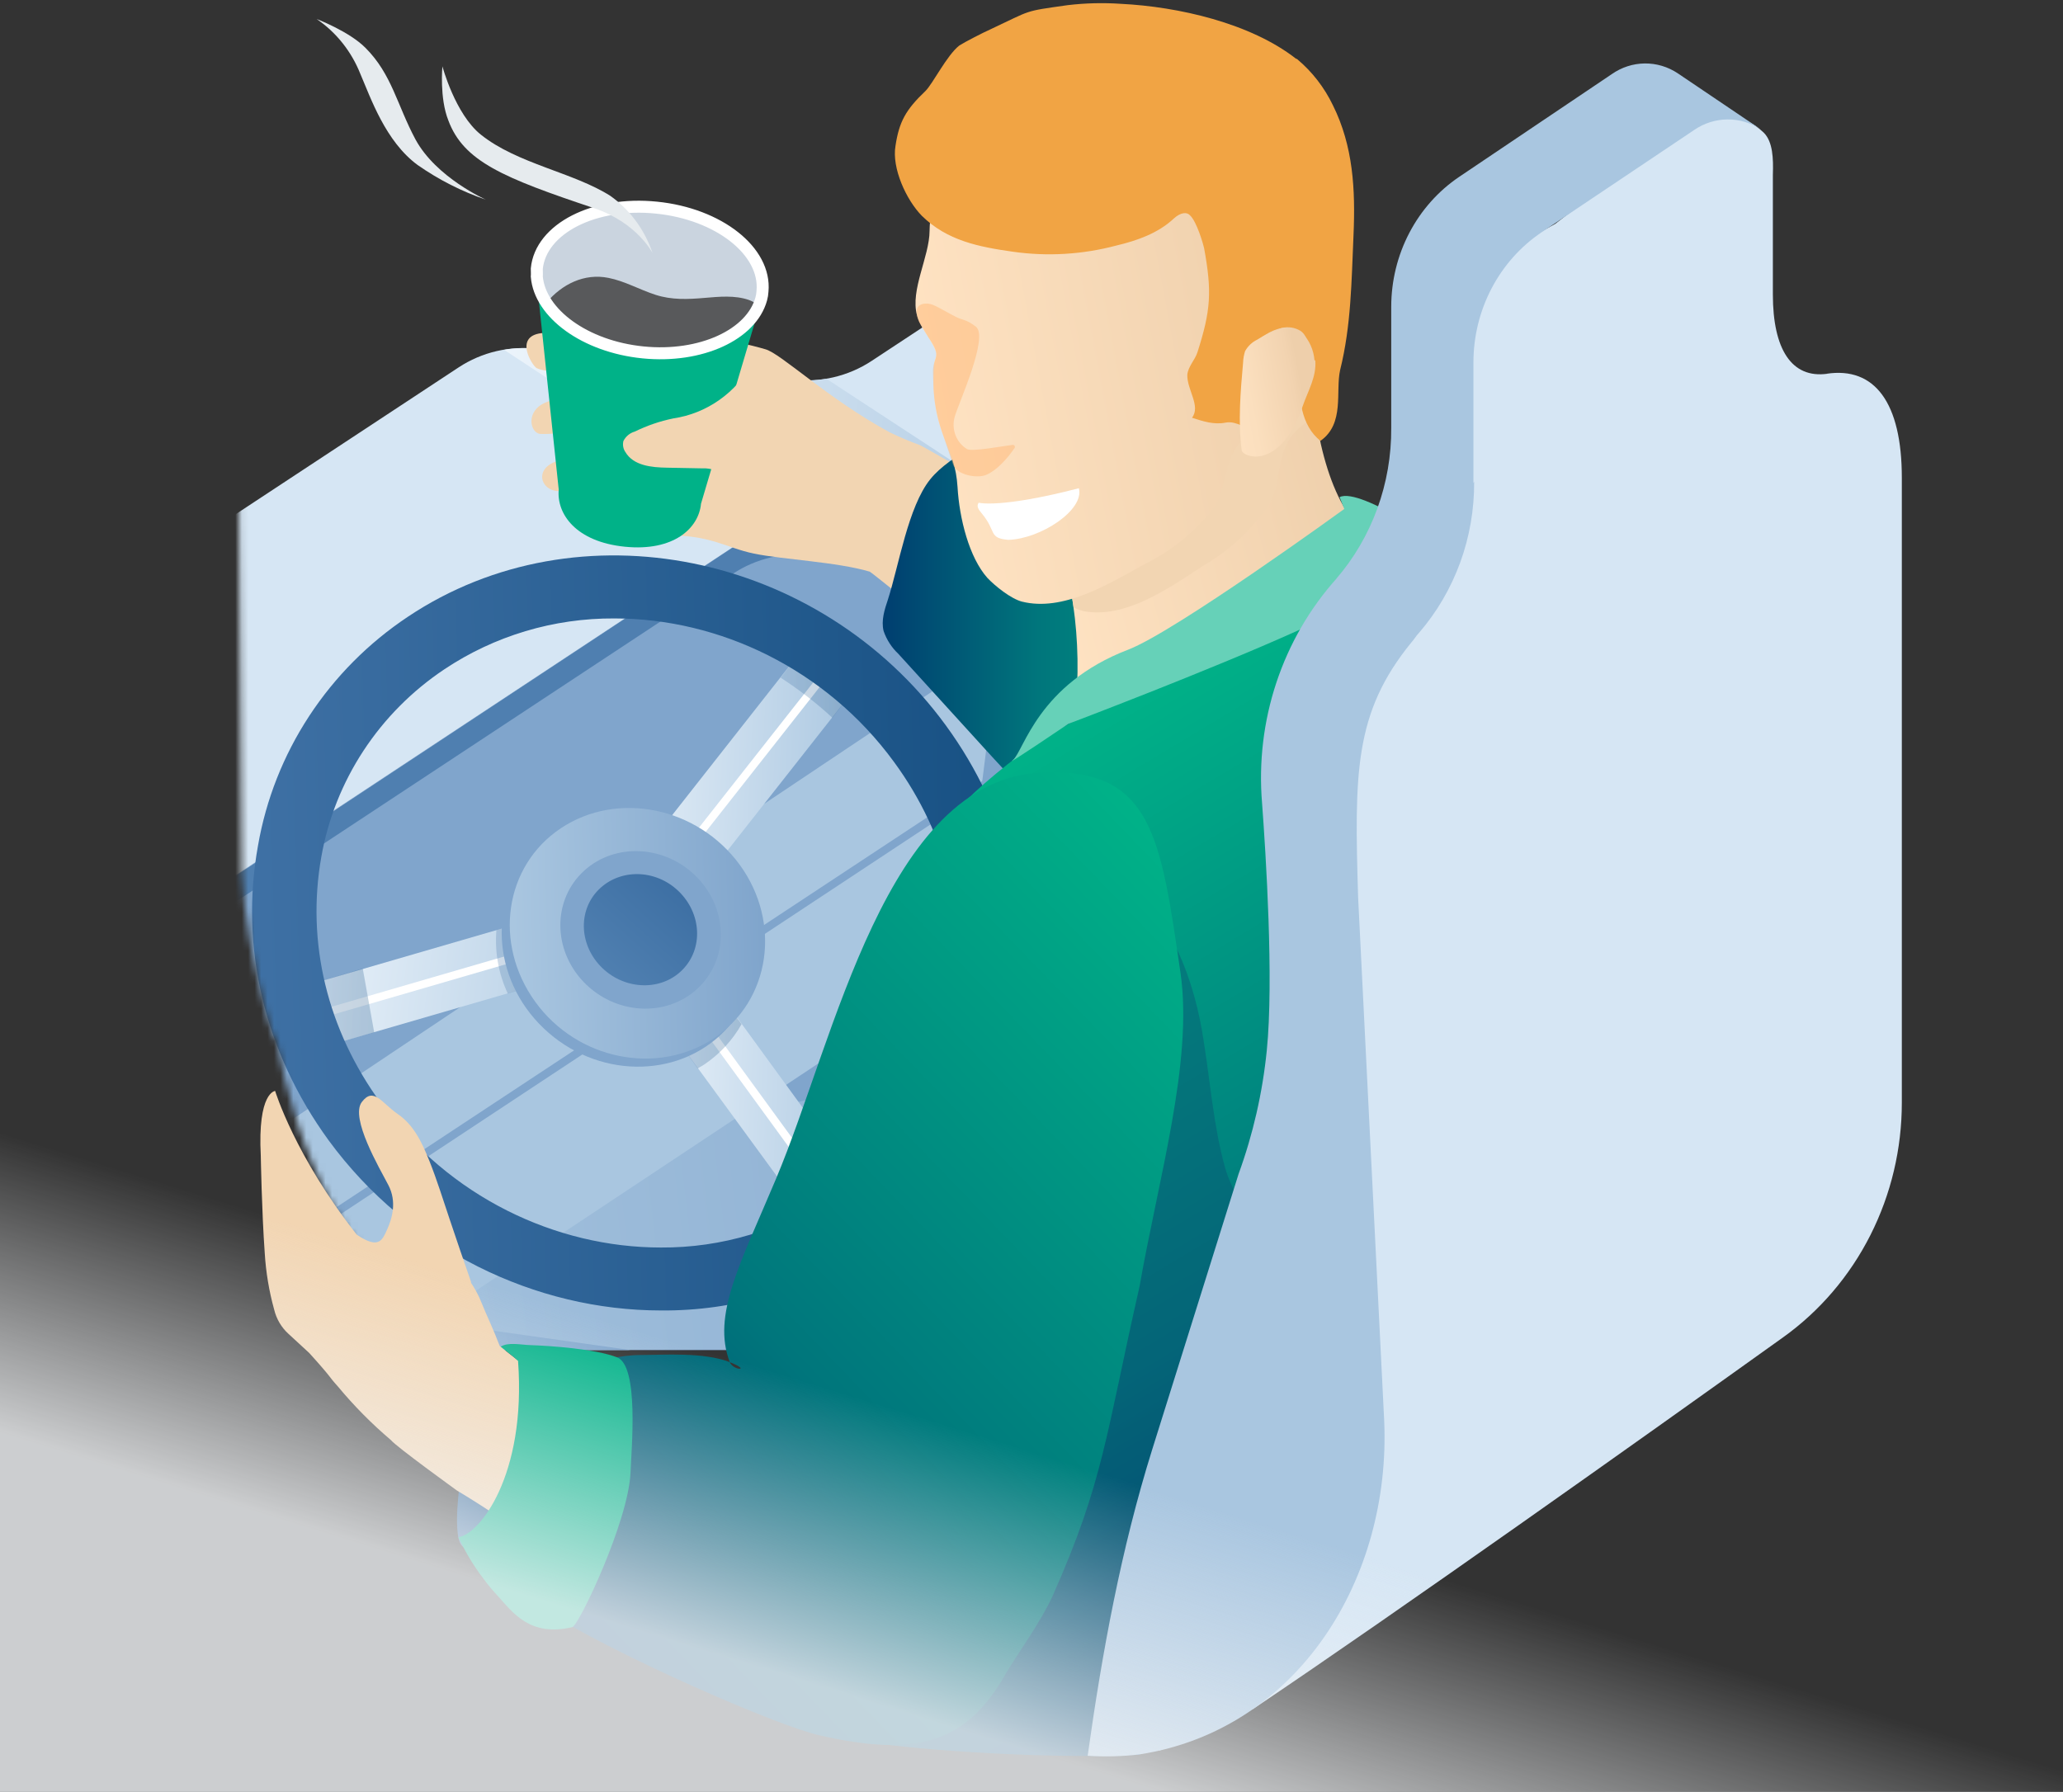
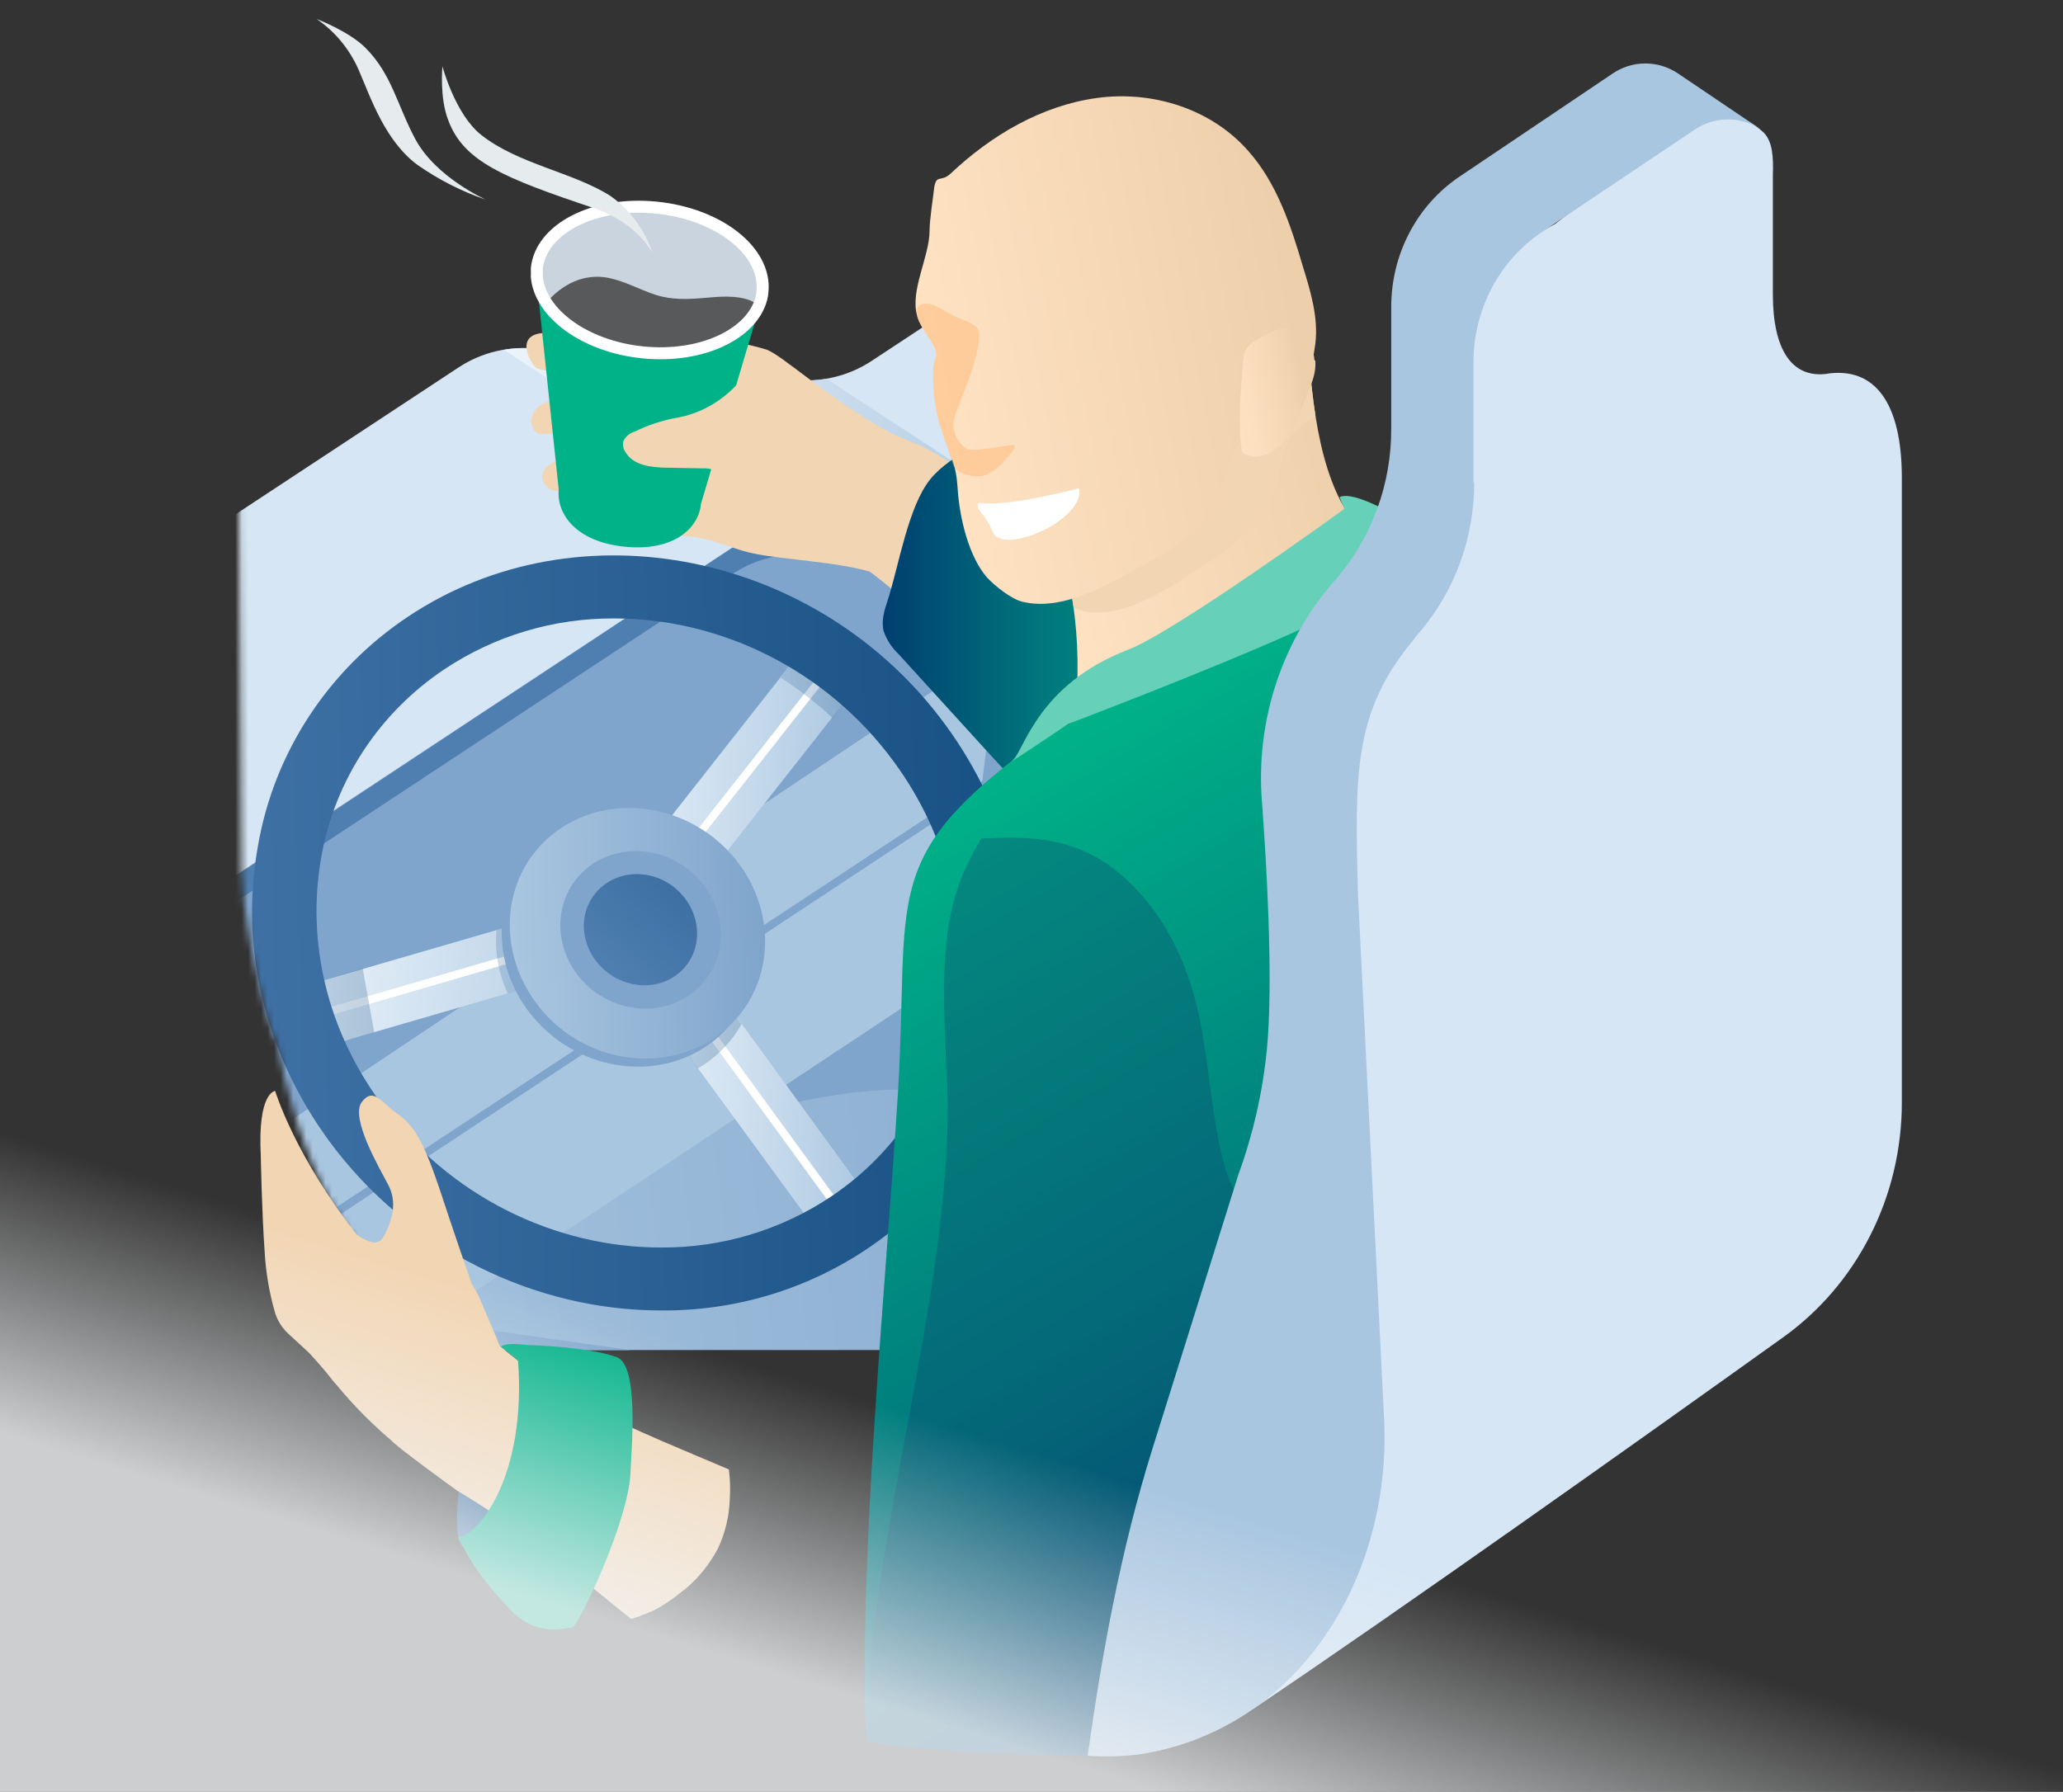
<svg xmlns="http://www.w3.org/2000/svg" width="320" height="278" viewBox="0 0 320 278" fill="none">
  <rect x="0" y="0" width="320" height="278" fill="#333333" stroke="none" />
  <mask id="mask0_14200_30982" style="mask-type:luminance" maskUnits="userSpaceOnUse" x="37" y="26" width="170" height="216">
    <path d="M142.211 240.486C133.147 239.093 124.564 235.618 116.084 232.172C91.204 222.062 64.441 210.337 51.655 187.038C47.159 178.868 44.357 169.699 42.678 160.566C42.678 160.566 42.678 161.535 42.532 161.162C41.865 159.3 41.3 157.404 40.839 155.483C39.423 149.846 37.774 142.365 37.474 135.199L37 68.26C39.087 62.251 54.954 50.978 60.062 47.123C62.538 45.409 65.239 44.034 68.091 43.037C93.994 32.824 121.546 27.253 149.444 26.588C153.29 26.502 157.187 26.509 160.895 27.5C172.82 30.673 179.688 42.8 183.95 54.209C188.212 65.618 191.686 78.176 201.181 85.952C209.209 92.514 207.02 224.769 200.386 227.799C191.788 231.741 183.03 235.424 173.878 237.952C163.61 240.788 152.823 242.116 142.211 240.486Z" fill="white" />
  </mask>
  <g mask="url(#mask0_14200_30982)">
    <path d="M3.464 144.713L3.537 209.461H268.062L268.281 74.026V-31.462L3.464 144.713Z" fill="#80A5CC" />
    <path d="M214.595 209.461C190.62 193.112 162.238 174.516 151.502 170.689C119.725 159.331 31.336 209.461 31.336 209.461L109.946 209.389L214.595 209.461Z" fill="url(#paint0_linear_14200_30982)" />
    <path d="M97.816 209.461L47.735 202.375L46.633 209.461H97.816Z" fill="url(#paint1_linear_14200_30982)" />
    <path d="M179.666 177.266L228.652 209.461H268.281V161.93L227.243 135.012L174.696 170.029C174.886 172.563 176.506 175.242 179.666 177.266Z" fill="#A9C6E0" />
    <path d="M187.387 182.328L255.56 137.26L254.378 136.463L186.212 181.531L187.387 182.328Z" fill="#80A5CC" />
    <path d="M152.02 102.315L3.61 201.578L3.537 209.476L60.011 209.404L144.722 153.178C147.079 151.655 149.137 147.24 149.655 142.681L154.282 105.933C154.589 103.112 153.479 101.302 152.02 102.315Z" fill="#A9C6E0" />
    <path d="M268.281 28.081L177.783 87.919C175.426 89.434 173.368 93.85 172.857 98.409L168.514 132.873C168.003 137.432 165.945 141.769 163.588 143.363L268.281 74.026V28.081Z" fill="#A9C6E0" />
    <path d="M185.329 93.993L179.447 97.899C178.844 98.312 178.422 98.932 178.264 99.637L175.914 113.745C175.841 114.104 176.133 114.248 176.425 114.033L182.315 110.127C182.922 109.675 183.361 109.039 183.563 108.317L185.913 94.352C185.986 93.921 185.694 93.778 185.329 93.993Z" fill="#80A5CC" />
    <path d="M49.275 190.722L152.305 122.641L152.531 121.054L49.275 189.207V190.722Z" fill="#80A5CC" />
    <path d="M268.281 49.93V48.494L256.589 56.205L256.808 54.683C257.246 50.777 259.676 46.656 261.589 45.349L268.281 40.933V39.497L260.851 44.423C258.662 45.859 255.998 50.282 255.56 54.618L253.867 66.975L169.813 122.569L169.587 124.163L253.648 68.598L252.393 77.788C252.174 79.741 251.437 84.085 248.868 86.978L251.51 85.241C252.603 82.928 253.325 80.462 253.648 77.931L255.042 67.729L255.188 67.657L255.042 67.513L256.385 57.964L268.281 49.93Z" fill="#80A5CC" />
    <path d="M238.789 58.546L191.868 89.577C190.409 90.59 189.08 93.34 188.781 96.233L186.322 114.032C186.095 115.77 187.278 116.495 188.161 115.914L235.001 84.875C236.548 83.862 237.92 80.897 238.241 77.86L240.664 60.628C240.92 58.833 239.818 57.892 238.789 58.546ZM235.037 79.016C235.005 79.868 234.636 80.674 234.008 81.263L190.547 109.911C190.255 110.126 190.036 109.767 190.109 109.193L192.241 94.725C192.314 93.857 200.035 88.263 200.473 87.998L236.731 64.103C237.023 63.888 237.249 64.254 237.176 64.821L235.037 79.016Z" fill="#80A5CC" />
    <path d="M235.037 79.016C235.005 79.868 234.636 80.675 234.008 81.263L190.547 109.911C190.255 110.127 190.036 109.768 190.109 109.193L192.24 94.726C192.246 94.369 192.327 94.017 192.479 93.693C192.631 93.369 192.851 93.08 193.124 92.844L236.679 64.038C236.971 63.823 237.198 64.182 237.125 64.757L235.037 79.016Z" fill="#80A5CC" />
    <path d="M234.154 -9.247L135.176 56.011C131.562 58.383 127.204 59.402 122.893 58.883L83.417 54.13C79.105 53.603 74.744 54.622 71.134 57.002L3.479 101.568L3.552 157.572L113.624 84.925C117.213 82.56 121.546 81.541 125.834 82.053L165.471 86.756C169.759 87.273 174.094 86.254 177.681 83.884L268.281 24.032V-31.462L234.154 -9.247Z" fill="#D6E6F4" />
    <path d="M216.288 152.955C218.66 152.955 220.979 152.263 222.951 150.966C224.923 149.67 226.46 147.827 227.367 145.671C228.275 143.515 228.512 141.143 228.048 138.854C227.585 136.566 226.442 134.464 224.765 132.814C223.087 131.165 220.95 130.042 218.623 129.587C216.297 129.133 213.885 129.368 211.695 130.262C209.504 131.156 207.631 132.669 206.315 134.61C204.998 136.551 204.296 138.832 204.297 141.165C204.297 142.714 204.608 144.248 205.21 145.679C205.813 147.11 206.696 148.41 207.81 149.504C208.923 150.599 210.245 151.468 211.7 152.06C213.155 152.652 214.714 152.956 216.288 152.955Z" fill="url(#paint2_linear_14200_30982)" />
    <path d="M128.184 58.761C126.436 59.06 124.654 59.108 122.893 58.905L83.416 54.13C81.677 53.926 79.916 53.974 78.191 54.274L120.637 82.204C122.362 81.898 124.123 81.847 125.863 82.053L165.5 86.756C167.237 86.964 168.996 86.916 170.718 86.612L128.184 58.761Z" fill="url(#paint3_linear_14200_30982)" />
    <path d="M165.544 86.756L125.907 82.053C121.619 81.541 117.286 82.561 113.697 84.925L3.61 157.658V161.636L113.697 89.003C117.284 86.633 121.618 85.613 125.907 86.131L165.544 90.834C169.832 91.346 174.164 90.327 177.754 87.962L268.252 28.124V24.104L177.754 83.934C174.148 86.259 169.824 87.258 165.544 86.756Z" fill="#4F7FB0" />
    <path d="M264.457 151.698C255.414 147.067 247.839 143.305 246 142.58C240.847 140.555 234.235 126.741 231.068 124.35C227.9 121.959 222.908 120.947 221.879 121.169C220.85 121.392 218.712 123.05 218.712 123.05C218.712 123.05 215.916 122.756 214.887 123.122C213.858 123.488 213.055 125.147 213.055 125.147C213.055 125.147 209.961 124.932 208.567 125.506C207.963 125.731 207.436 126.121 207.049 126.629C206.661 127.138 206.428 127.744 206.378 128.378C204.935 128.103 203.442 128.282 202.108 128.888H202.035C201.42 129.26 200.967 129.843 200.763 130.525C200.56 131.206 200.62 131.938 200.933 132.578L204.312 140.031C204.312 140.031 204.83 136.341 206.005 134.818C206.888 133.662 213.727 138.796 214.763 141.115C215.224 142.254 215.402 143.485 215.281 144.705C215.245 145.303 215.012 145.874 214.617 146.33C214.222 146.786 213.687 147.103 213.092 147.233C210.735 147.742 206.91 148.317 206.1 147.304C204.925 145.718 204.407 142.824 204.407 142.824C204.407 142.824 200.809 144.633 201.028 146.077C201.247 147.52 205.363 153.601 207.647 154.98C209.932 156.358 221.77 154.829 225.163 155.698C228.696 156.566 246.328 173.648 264.508 191.598L264.457 151.698Z" fill="#FFE4C3" />
    <path d="M135.613 187.103L127.746 192.387L99.582 153.853L107.501 148.475L135.613 187.103Z" fill="url(#paint4_linear_14200_30982)" />
    <path d="M104.056 150.736L103.042 151.454L131.148 190.025L132.162 189.307L104.056 150.736Z" fill="white" />
    <path d="M50.012 162.468L46.633 153.135L96.633 138.595L100.02 147.929L50.012 162.468Z" fill="url(#paint5_linear_14200_30982)" />
    <path d="M98.173 142.58L48.18 157.134L48.531 158.311L98.531 143.758L98.173 142.58Z" fill="white" />
    <path d="M132.745 106.651L124.717 100.434L93.335 140.369L101.268 146.673L132.745 106.651Z" fill="url(#paint6_linear_14200_30982)" />
    <path d="M128.264 103.176L96.802 143.169L97.794 143.887L129.257 103.894L128.264 103.176Z" fill="white" />
    <g opacity="0.25">
      <path d="M99.582 153.853L108.23 165.764C108.522 165.549 108.887 165.398 109.187 165.183C111.607 163.565 113.607 161.411 115.025 158.893L107.501 148.547L99.582 153.853Z" fill="url(#paint7_linear_14200_30982)" />
      <path d="M96.634 138.559L77.002 144.303C76.718 147.679 77.326 151.07 78.768 154.147L100.02 147.922L96.634 138.559Z" fill="url(#paint8_linear_14200_30982)" />
      <path d="M124.732 100.434L121.083 105.136C123.936 106.978 126.622 109.058 129.111 111.354L132.76 106.651L124.732 100.434Z" fill="url(#paint9_linear_14200_30982)" />
    </g>
    <path opacity="0.25" d="M56.267 150.263L46.633 153.135L50.012 162.469L58.041 160.157L56.267 150.263Z" fill="url(#paint10_linear_14200_30982)" />
    <path d="M112.332 160.02C119.674 152.553 119.054 140.239 110.938 132.514C102.823 124.788 90.299 124.573 82.949 132.04C75.6 139.507 76.228 151.814 84.343 159.546C92.459 167.279 104.983 167.495 112.332 160.02Z" fill="#80A5CC" />
    <path d="M114.726 134.143C108.157 125.176 95.75 122.656 86.992 128.5C78.234 134.345 76.483 146.371 83.022 155.418C89.561 164.464 101.998 166.906 110.756 161.061C119.513 155.217 121.272 143.118 114.726 134.143Z" fill="url(#paint11_linear_14200_30982)" />
    <path d="M108.559 153.02C113.193 148.317 112.829 140.577 107.749 135.738C102.669 130.898 94.802 130.805 90.168 135.508C85.533 140.211 85.898 147.958 90.978 152.79C96.057 157.622 103.925 157.73 108.559 153.02Z" fill="#80A5CC" />
    <path d="M105.859 150.456C109.114 147.154 108.837 141.704 105.246 138.251C101.655 134.797 96.116 134.74 92.839 138.042C89.562 141.345 89.868 146.788 93.459 150.212C97.05 153.637 102.611 153.759 105.859 150.456Z" fill="url(#paint12_linear_14200_30982)" />
    <path d="M102.524 203.308C83.103 203.308 63.471 193.974 50.969 176.907C41.043 163.265 37.146 147.024 40.022 131.178C41.261 124.028 43.958 117.199 47.95 111.101C51.943 105.003 57.148 99.762 63.252 95.695C89.65 78.039 127.082 85.643 146.722 112.553C156.647 126.152 160.545 142.429 157.669 158.275C156.432 165.432 153.735 172.268 149.741 178.372C145.748 184.476 140.54 189.722 134.432 193.795C125.03 200.091 113.897 203.41 102.524 203.308ZM95.313 95.946C85.904 95.887 76.698 98.641 68.915 103.844C63.917 107.184 59.654 111.479 56.377 116.474C53.101 121.468 50.88 127.059 49.845 132.916C47.488 146.156 50.728 159.754 59.114 171.192C69.623 185.66 86.176 193.543 102.502 193.543C111.911 193.605 121.118 190.85 128.899 185.645C133.903 182.294 138.169 177.985 141.442 172.975C144.715 167.965 146.928 162.358 147.948 156.488C150.298 143.248 147.065 129.649 138.679 118.218C128.111 103.758 111.566 95.946 95.313 95.946Z" fill="url(#paint13_linear_14200_30982)" />
  </g>
  <path fill-rule="evenodd" clip-rule="evenodd" d="M173.098 119.421C172.733 119.247 135.315 88.795 134.914 88.689C129.805 87.175 121.441 86.812 116.96 85.888C112.479 84.965 110.348 82.944 102.765 83.027C99.853 83.065 96.942 82.943 94.043 82.664C90.336 82.27 89.752 80.067 92.701 79.038C95.649 78.008 101.086 77.94 101.546 77.842L109.268 76.532C105.02 75.859 100.51 75.427 97.722 74.738C93.948 75.2 89.38 76.252 86.592 76.184C83.804 76.116 82.768 72.588 86.592 71.483L97.539 68.781L108.1 69.25C103.429 67.373 101.072 67.085 96.882 65.466C93.029 65.791 87.584 67.502 83.819 67.32C82.22 67.214 81.432 63.717 84.709 62.415C88.341 60.928 92.12 59.86 95.977 59.228C98.605 58.963 101.364 59.614 106.815 60.129C103.554 58.712 100.155 57.662 96.678 56.995C91.737 56.17 86.278 58.509 83.227 57.101C82.578 56.745 79.673 52.211 83.957 51.689C92.839 50.682 94.693 50.629 98.087 50.402C101.48 50.175 114.603 52.961 118.726 54.187C121.098 54.815 128.425 61.87 137.971 67.055C139.519 67.809 141.102 68.481 142.715 69.069C143.489 69.349 181.754 91.588 182.199 91.891L173.098 119.421Z" fill="#F2D5B2" />
  <path d="M83.264 42.908C83.746 48.631 90.715 53.77 99.736 54.686C108.757 55.602 116.522 51.924 118.076 46.405H118.157L108.735 78.152C108.384 81.937 104.516 85.578 96.933 84.821C89.351 84.064 86.314 79.749 86.665 75.949L83.184 42.908H83.264Z" fill="#00B288" />
  <path d="M101.83 32.213C111.486 33.182 118.85 38.972 118.273 45.187C118.252 45.595 118.186 45.998 118.076 46.391C116.551 51.909 108.735 55.572 99.736 54.672C90.737 53.771 83.745 48.616 83.264 42.908C83.3 42.56 83.264 42.151 83.264 41.69C83.869 35.475 92.175 31.221 101.83 32.213Z" fill="#CAD4DF" />
  <path fill-rule="evenodd" clip-rule="evenodd" d="M116.785 56.2C115.506 58.534 113.729 60.533 111.59 62.044C109.45 63.554 107.006 64.535 104.443 64.913C102.377 65.335 100.369 66.021 98.466 66.957C98.091 67.061 97.74 67.244 97.436 67.496C97.132 67.747 96.881 68.061 96.7 68.418C96.627 68.71 96.617 69.015 96.669 69.312C96.722 69.609 96.838 69.89 97.007 70.136C98.262 72.248 101.057 72.52 103.444 72.558L109.005 72.664C109.671 72.63 110.338 72.741 110.961 72.99C111.461 73.29 111.911 73.671 112.296 74.118C113.647 75.473 115.196 76.597 116.887 77.448C118.697 78.356 120.864 78.962 122.725 78.054C125.236 76.85 125.988 73.512 126.075 70.658C126.176 67.276 125.8 63.898 124.959 60.629C124.826 59.87 124.492 59.166 123.995 58.592C123.605 58.264 123.163 58.008 122.689 57.835C120.937 57.071 118.507 56.957 116.785 56.2Z" fill="#F2D5B2" />
  <path d="M117.719 47.397C117.242 47.032 116.716 46.741 116.157 46.534C113.968 45.777 111.559 46.027 109.297 46.216C106.699 46.444 104.188 46.549 101.685 45.739C99.182 44.929 96.912 43.612 94.387 43.113C90.621 42.356 87.176 44.089 84.76 46.951C87.322 50.887 92.978 53.99 99.765 54.672C108.173 55.512 115.581 52.34 117.719 47.397Z" fill="#58595B" />
  <path d="M101.83 32.213C111.486 33.182 118.85 38.972 118.273 45.187C118.252 45.595 118.186 45.998 118.076 46.391C116.551 51.909 108.735 55.572 99.736 54.672C90.737 53.771 83.745 48.616 83.264 42.908C83.3 42.56 83.264 42.151 83.264 41.69C83.869 35.475 92.175 31.221 101.83 32.213Z" stroke="white" stroke-width="1.86" stroke-miterlimit="10" />
  <path fill-rule="evenodd" clip-rule="evenodd" d="M137.738 92.989C137.205 94.57 136.658 96.266 137.059 97.894C137.526 99.252 138.311 100.47 139.344 101.436L153.728 117.234C156.648 120.413 159.567 123.623 163.005 126.12C170.244 131.336 179.229 133.062 187.906 134.659C189.256 134.909 190.723 135.136 191.927 134.462C192.818 133.852 193.532 133.001 193.993 132.002C199.459 122.116 201.386 110.618 203.108 99.347C204.116 92.708 205.05 85.676 202.605 79.454C200.284 73.55 195.153 69.213 189.541 66.586C183.929 63.959 177.776 62.968 171.726 61.923C169.5 61.537 167.223 61.166 165.012 61.62C162.8 62.074 160.735 63.422 158.786 64.724C154.619 67.509 147.445 70.439 144.299 74.352C140.862 78.606 139.431 87.728 137.738 92.989Z" fill="url(#paint14_linear_14200_30982)" />
  <path fill-rule="evenodd" clip-rule="evenodd" d="M74.003 216.524C74.003 216.524 69.974 232.049 71.083 238.476C72.193 244.902 84.731 233.328 84.731 233.328L74.003 216.524Z" fill="url(#paint15_linear_14200_30982)" />
  <path d="M202.999 54.838C204.006 69.167 206.546 78.652 212.808 83.981C213.861 84.872 214.644 86.06 215.063 87.402C215.464 88.992 214.72 90.498 213.968 92.012L204.626 111.133C203.218 114.002 201.707 117.014 199.145 118.763C196.139 120.761 192.212 120.663 188.672 120.587C183.213 120.39 177.725 120.065 172.821 117.627C170.507 116.431 168.303 114.69 167.413 112.192C166.836 110.391 166.953 108.408 167.077 106.417C167.588 95.14 165.251 83.92 160.297 73.868L201.897 49.577L203.021 54.876L202.999 54.838Z" fill="url(#paint16_linear_14200_30982)" />
  <path fill-rule="evenodd" clip-rule="evenodd" d="M204.057 64.573C202.781 65.306 201.616 66.229 200.598 67.313C199.102 69.175 198.722 71.264 198.343 73.368C197.963 75.473 197.613 77.426 196.212 79.227C196.087 79.379 195.956 79.53 195.832 79.689C194.976 80.782 194.062 81.826 193.095 82.815C191.197 84.702 189.079 86.335 186.789 87.675L185.797 88.326C180.506 91.8 174.295 95.895 168.237 94.843C167.644 94.712 167.068 94.506 166.522 94.23C165.543 87.126 163.439 80.239 160.297 73.845L202.911 54.989L202.999 54.838C203.247 58.373 203.59 61.651 204.057 64.573Z" fill="#F2D5B2" />
  <path d="M202.758 60.515C201.911 64.02 195.146 65.609 192.664 68.274C189.453 71.733 190.555 76.396 187.468 79.825C186.408 81.002 185.289 82.121 184.118 83.178C182.094 84.918 179.868 86.388 177.491 87.554C171.762 90.733 164.851 94.919 158.516 93.337C156.83 92.898 154.371 90.945 153.144 89.643C150.335 86.471 148.809 80.476 148.525 75.526C148.313 72.354 147.62 70.984 146.43 67.895C145.059 64.399 144.545 60.605 144.934 56.852C144.752 55.86 145.518 55.338 145.095 54.384C144.365 52.469 142.723 50.871 142.241 48.911C141.161 45.013 144.168 39.828 144.19 35.823C144.19 34.014 144.737 30.706 144.919 29.011C145.299 27.012 145.905 28.299 147.401 26.982C153.728 20.987 161.552 16.385 170.128 15.204C178.703 14.023 187.855 16.839 193.621 23.417C197.999 28.337 200.189 34.839 202.072 41.266C203.276 45.141 204.524 49.259 204.028 53.332C203.696 55.763 203.225 58.172 202.619 60.545H202.743L202.758 60.515Z" fill="url(#paint17_linear_14200_30982)" />
-   <path d="M201.05 9.125C193.971 3.577 182.739 1.033 173.871 0.594C171.12 0.406 168.357 0.474 165.617 0.799C158.618 1.79 160.173 1.488 153.56 4.584C152.531 5.038 149.7 6.491 148.817 7.051C146.868 8.565 144.7 12.993 143.547 14.121C140.489 17.028 139.468 18.898 138.906 22.607C138.3 26.058 140.562 31.009 142.993 33.484C146.912 37.337 151.794 38.298 157.129 39.055C162.491 39.814 167.944 39.485 173.185 38.087C176.389 37.33 179.644 36.179 182.075 33.901C183.14 32.924 184.118 32.864 184.585 33.408C185.629 34.362 186.643 37.882 186.775 38.503C188.023 45.315 187.796 48.184 185.753 54.618C185.366 55.852 184.293 56.836 184.169 58.146C184.104 60.47 186.293 62.99 184.899 64.807C186.607 65.367 188.322 65.927 190.117 65.564C191.913 65.201 193.584 66.934 193.117 65.746C192.65 64.557 193.372 59.69 193.168 58.547C192.533 55.073 195.357 51.568 198.824 50.887C199.817 50.638 200.865 50.801 201.743 51.341C202.736 52.045 202.991 53.407 202.853 54.717C202.672 55.966 202.356 57.19 201.911 58.365C201.218 61.325 201.846 66.132 204.831 68.388C208.618 65.715 207.122 60.75 207.874 57.397C209.589 50.516 209.633 43.635 209.947 36.512C210.26 29.389 209.896 22.66 206.757 16.339C205.433 13.582 203.554 11.15 201.247 9.209L201.108 9.11L201.05 9.125Z" fill="#F1A444" />
  <path d="M204.02 55.905C204.232 58.434 202.896 60.621 202.086 62.96C198.525 73.285 192.599 70.848 192.599 69.833C192.022 65.292 192.423 60.75 192.825 56.208C192.847 55.618 192.951 55.035 193.131 54.475C193.569 53.689 194.232 53.064 195.029 52.688C196.191 51.916 197.451 51.314 198.773 50.902C199.333 50.798 199.908 50.811 200.463 50.941C201.019 51.071 201.543 51.315 202.006 51.659C203.1 52.799 203.769 54.303 203.896 55.905H204.02Z" fill="url(#paint18_linear_14200_30982)" />
  <path opacity="0.5" d="M144.722 57.813C144.635 55.307 146.306 55.602 144.043 52.393L142.533 49.887C141.613 47.617 142.686 47.155 143.496 47.102C144.7 47.011 145.423 47.692 148.276 49.161C149.364 49.721 149.846 49.509 151.364 50.675C153.422 52.242 148.722 62.453 148.101 64.618C147.82 65.564 147.858 66.582 148.208 67.504C148.558 68.425 149.2 69.196 150.028 69.689C150.845 70.106 155.867 69.152 157.085 69.016C157.152 69.01 157.219 69.026 157.276 69.062C157.333 69.099 157.377 69.153 157.402 69.217C157.428 69.281 157.432 69.352 157.416 69.419C157.4 69.487 157.363 69.547 157.312 69.591C157.312 69.591 155.268 72.695 152.991 73.663C151.531 74.292 148.357 73.663 147.831 72.059L146.021 66.699C145.278 64.481 144.859 62.159 144.781 59.811L144.722 57.813Z" fill="#FFB976" />
  <path d="M167.347 75.745C168.252 79.114 161.406 83.61 156.4 83.754C153.261 83.474 154.641 82.467 152.276 79.643C151.868 79.136 151.386 78.584 151.802 77.993C151.795 77.993 155.152 78.909 167.347 75.745Z" fill="white" />
  <path fill-rule="evenodd" clip-rule="evenodd" d="M42.678 169.252C42.678 169.252 39.934 169.419 40.452 179.342C40.452 179.342 40.598 187.903 41.065 194.406C41.244 197.371 41.733 200.308 42.525 203.164C42.876 204.634 43.656 205.955 44.758 206.949L47.962 209.901C51.779 214.124 50.779 213.299 52.4 215.086C54.902 218.107 57.657 220.893 60.632 223.412C61.362 224.374 70.85 231.224 70.85 231.224C76.101 234.373 81.158 237.856 85.993 241.655L90.942 245.546L97.889 251.177C98.481 251.01 99.064 250.808 99.634 250.572C102.21 249.709 104.297 248.119 106.472 246.378C108.439 244.692 110.083 242.638 111.318 240.323C112.492 237.878 113.135 235.196 113.201 232.466C113.302 230.966 113.253 229.459 113.055 227.969L105.757 224.881C101.517 223.102 97.437 221.263 93.722 219.522C87.022 216.38 81.096 211.71 77.513 208.818C76.462 206.055 75.754 204.723 74.36 201.324C73.985 200.521 73.551 199.749 73.061 199.016V198.864C71.951 195.708 70.871 192.483 69.806 189.334C68.74 186.185 67.806 183.12 66.609 180.122C65.412 177.124 64.135 174.505 61.683 172.825C59.231 171.144 57.946 168.533 56.114 170.986C54.282 173.438 58.88 181.257 60.238 183.854C61.595 186.45 60.814 189.062 60.063 190.719C59.311 192.377 58.793 193.899 55.333 191.544C45.714 179.289 42.678 169.252 42.678 169.252Z" fill="#F2D5B2" />
  <path fill-rule="evenodd" clip-rule="evenodd" d="M211.136 214.851C211.443 208.038 211.713 201.226 211.596 194.413C211.479 187.6 211.144 180.788 210.808 173.975C210.151 160.464 209.509 146.876 210.764 133.38C211.249 127.278 212.365 121.248 214.092 115.394C215.875 109.606 218.197 104.011 221.025 98.688C223.685 93.683 227.059 89.122 231.031 85.162L231.834 84.404C222.383 85.162 203.714 89.862 190.796 97.833C178.652 105.357 166.062 112.011 160.567 115.319C136.147 133.259 141.168 138.784 139.271 169.767C137.439 198.978 133.074 242.957 134.366 270.147C138.263 271.123 160.735 273.008 176.696 272.251L209.75 251.995C210.027 239.558 210.625 227.204 211.136 214.851Z" fill="url(#paint19_linear_14200_30982)" />
  <path opacity="0.34" fill-rule="evenodd" clip-rule="evenodd" d="M134.505 270.109C138.373 271.07 161.056 272.94 176.769 272.183C176.769 272.183 213.567 233.972 210.305 229.544C207.291 225.395 204.954 220.761 203.386 215.828C202.036 210.968 202.707 206.396 202.371 201.4C202.036 196.404 199.73 195.004 197.08 192.256C194.431 189.508 191.176 185.504 189.957 180.902C188.264 174.71 187.768 168.238 186.768 161.902C185.308 151.774 181.55 142.221 173.748 135.59C167.238 130.102 160.45 129.61 152.247 130.102C145.803 140.306 146.007 149.783 146.883 167.322C148.372 198.645 134.162 239.861 134.505 270.109Z" fill="#0D4672" />
-   <path fill-rule="evenodd" clip-rule="evenodd" d="M183.118 150.979C180.024 129.784 178.739 119.028 161.472 119.86C137.388 121.071 129.542 161.152 120.368 182.892C114.8 196.146 110.421 204.004 113.194 211.323C113.698 212.671 116.726 212.724 113.194 211.323C109.173 209.741 102.787 210.218 99.583 210.218C92.482 210.218 87.687 213.64 87.906 214.313C89.095 217.848 86.329 248.293 84.694 249.936C95.291 256.695 120.478 267.739 127.148 269.231C141.956 272.592 149.773 270.646 155.962 259.746C157.728 256.718 161.355 251.783 163.26 247.635C171.222 229.718 171.514 222.685 176.762 199.568C179.681 182.892 185.082 164.665 183.118 150.979Z" fill="url(#paint20_linear_14200_30982)" />
  <path fill-rule="evenodd" clip-rule="evenodd" d="M77.666 208.924L79.666 210.514L80.359 211.142C81.666 229.052 74.258 238.12 71.112 238.476C72.166 240.778 73.471 242.947 75.002 244.94C75.681 245.863 76.412 246.742 77.192 247.574C79.513 250.133 82.176 254.008 88.796 252.434C89.825 252.071 97.474 236.038 97.802 228.476C97.926 224.926 99.174 211.869 95.693 210.567C92.212 209.265 85.475 208.795 82.191 208.682C80.834 208.644 78.834 208.182 77.666 208.924Z" fill="#00B288" />
  <path fill-rule="evenodd" clip-rule="evenodd" d="M165.719 112.298C165.719 112.298 187.49 104.055 201.109 97.916C209.298 94.223 217.261 90.012 224.952 85.305C224.952 85.305 211.027 75.465 207.786 77.13L208.516 78.962C208.516 78.962 182.323 97.977 175.01 100.785C160.954 106.16 158.801 116.545 157.129 117.892C155.458 119.24 165.719 112.298 165.719 112.298Z" fill="#66D1B8" />
  <path d="M276.594 207.471C282.274 203.403 286.916 197.966 290.122 191.626C293.328 185.287 295.002 178.235 295 171.076V74.125C295 62.453 290.782 56.859 283.323 57.987H283.433C277.915 58.744 274.996 54.202 274.996 45.671V27.126C275.083 24.582 274.996 22.001 273.587 20.586C271.957 19.03 269.891 18.055 267.689 17.803C265.487 17.551 263.266 18.035 261.348 19.185L241.241 34.726C238.001 36.633 231.155 39.434 228.236 45.081L218.434 72.324L223.842 68.668L226.652 65.064V78.084C226.652 84.026 222.434 94.245 216.814 102.307C208.48 114.305 201.342 130.836 201.342 140.821L179.834 271.593C181.14 271.04 194.467 265.075 194.467 265.075C217.062 249.891 254.334 223.405 276.594 207.471Z" fill="#D6E6F4" />
  <path d="M176.755 272.183C201.445 268.338 215.8 244.774 214.705 220.362L210.662 139.201C210.093 119.99 210.005 110.626 218.895 99.703C219.333 99.241 219.624 98.674 220.099 98.189C225.668 91.745 228.721 83.378 228.66 74.724L228.55 74.958V56.201C228.555 52.2 229.521 48.263 231.361 44.746C233.201 41.229 235.857 38.243 239.089 36.058L262.794 20.162C264.327 19.11 266.122 18.543 267.961 18.529C269.799 18.516 271.602 19.057 273.15 20.086L260.246 11.374C258.719 10.356 256.937 9.824 255.121 9.844C253.306 9.864 251.535 10.436 250.029 11.487L226.339 27.436C223.106 29.62 220.448 32.605 218.608 36.123C216.768 39.64 215.803 43.577 215.8 47.579V66.367C215.861 75.021 212.809 83.388 207.239 89.832L207.349 89.719C203.168 94.373 199.977 99.887 197.982 105.902C195.986 111.917 195.232 118.3 195.766 124.637C196.35 132.479 197.598 152.039 196.496 162.97C195.837 169.529 194.366 175.974 192.117 182.143L178.732 224.851C173.901 240.278 170.952 256.378 168.712 272.395C171.394 272.573 174.085 272.502 176.755 272.183Z" fill="#A9C6E0" />
  <path d="M68.624 10.291C68.624 10.291 70.594 17.694 74.586 20.888C80.257 25.43 88.956 26.747 94.686 30.396C97.562 32.443 99.773 35.346 101.028 38.722L101.225 39.267C101.225 39.267 98.838 34.544 92.168 32.303C78.06 27.587 71.908 25.037 69.543 18.678C68.156 15.196 68.624 10.291 68.624 10.291Z" fill="#E6EBEE" />
  <path d="M49.115 2.949C49.115 2.949 54.158 4.864 56.698 7.43C60.792 11.54 61.566 16.241 64.442 21.623C67.66 27.572 75.389 30.986 75.389 30.986C71.633 29.706 68.064 27.895 64.785 25.604C59.778 21.933 57.486 15.143 55.895 11.464C54.514 7.982 52.151 5.014 49.115 2.949Z" fill="#E6EBEE" />
  <rect opacity="0.8" x="320" y="84" width="194" height="320" transform="rotate(90 320 84)" fill="url(#paint21_linear_14200_30982)" />
  <defs>
    <linearGradient id="paint0_linear_14200_30982" x1="35.591" y1="205.182" x2="211.657" y2="184.471" gradientUnits="userSpaceOnUse">
      <stop stop-color="#A9C6E0" />
      <stop offset="1" stop-color="#80A5CC" />
    </linearGradient>
    <linearGradient id="paint1_linear_14200_30982" x1="48.129" y1="210.388" x2="96.296" y2="201.362" gradientUnits="userSpaceOnUse">
      <stop stop-color="#A9C6E0" />
      <stop offset="1" stop-color="#80A5CC" />
    </linearGradient>
    <linearGradient id="paint2_linear_14200_30982" x1="204.618" y1="141.46" x2="227.958" y2="140.844" gradientUnits="userSpaceOnUse">
      <stop stop-color="#4F7FB0" />
      <stop offset="1" stop-color="#3E70A4" />
    </linearGradient>
    <linearGradient id="paint3_linear_14200_30982" x1="76.775" y1="63.335" x2="172.011" y2="78.101" gradientUnits="userSpaceOnUse">
      <stop stop-color="#ECF4FB" />
      <stop offset="1" stop-color="#A9C6E0" />
    </linearGradient>
    <linearGradient id="paint4_linear_14200_30982" x1="98.626" y1="169.598" x2="136.567" y2="171.312" gradientUnits="userSpaceOnUse">
      <stop stop-color="#ECF4FB" />
      <stop offset="1" stop-color="#A9C6E0" />
    </linearGradient>
    <linearGradient id="paint5_linear_14200_30982" x1="45.568" y1="147.19" x2="101.059" y2="154.026" gradientUnits="userSpaceOnUse">
      <stop stop-color="#ECF4FB" />
      <stop offset="1" stop-color="#A9C6E0" />
    </linearGradient>
    <linearGradient id="paint6_linear_14200_30982" x1="92.284" y1="122.605" x2="133.786" y2="124.556" gradientUnits="userSpaceOnUse">
      <stop stop-color="#ECF4FB" />
      <stop offset="1" stop-color="#A9C6E0" />
    </linearGradient>
    <linearGradient id="paint7_linear_14200_30982" x1="99.794" y1="157.342" x2="123.658" y2="156.763" gradientUnits="userSpaceOnUse">
      <stop stop-color="#3E70A4" />
      <stop offset="1" stop-color="#003E70" />
    </linearGradient>
    <linearGradient id="paint8_linear_14200_30982" x1="77.257" y1="146.744" x2="112.907" y2="145.313" gradientUnits="userSpaceOnUse">
      <stop stop-color="#3E70A4" />
      <stop offset="1" stop-color="#003E70" />
    </linearGradient>
    <linearGradient id="paint9_linear_14200_30982" x1="121.214" y1="106.056" x2="139.284" y2="105.529" gradientUnits="userSpaceOnUse">
      <stop stop-color="#3E70A4" />
      <stop offset="1" stop-color="#003E70" />
    </linearGradient>
    <linearGradient id="paint10_linear_14200_30982" x1="46.787" y1="156.516" x2="64.404" y2="156.064" gradientUnits="userSpaceOnUse">
      <stop stop-color="#3E70A4" />
      <stop offset="1" stop-color="#003E70" />
    </linearGradient>
    <linearGradient id="paint11_linear_14200_30982" x1="79.607" y1="145.287" x2="118.148" y2="144.263" gradientUnits="userSpaceOnUse">
      <stop stop-color="#A9C6E0" />
      <stop offset="1" stop-color="#80A5CC" />
    </linearGradient>
    <linearGradient id="paint12_linear_14200_30982" x1="93.78" y1="150.22" x2="104.75" y2="138.129" gradientUnits="userSpaceOnUse">
      <stop stop-color="#4F7FB0" />
      <stop offset="1" stop-color="#3E70A4" />
    </linearGradient>
    <linearGradient id="paint13_linear_14200_30982" x1="40.751" y1="146.278" x2="225.414" y2="141.174" gradientUnits="userSpaceOnUse">
      <stop stop-color="#3E70A4" />
      <stop offset="1" stop-color="#003E70" />
    </linearGradient>
    <linearGradient id="paint14_linear_14200_30982" x1="136.921" y1="98.159" x2="204.152" y2="98.159" gradientUnits="userSpaceOnUse">
      <stop stop-color="#003E70" />
      <stop offset="0.36" stop-color="#00767C" />
      <stop offset="1" stop-color="#00B288" />
    </linearGradient>
    <linearGradient id="paint15_linear_14200_30982" x1="68.354" y1="236.356" x2="81.184" y2="223.979" gradientUnits="userSpaceOnUse">
      <stop stop-color="#3E70A4" />
      <stop offset="1" stop-color="#003E70" />
    </linearGradient>
    <linearGradient id="paint16_linear_14200_30982" x1="211.668" y1="78.11" x2="160.811" y2="91.253" gradientUnits="userSpaceOnUse">
      <stop stop-color="#EECFAB" />
      <stop offset="1" stop-color="#FFE3C3" />
    </linearGradient>
    <linearGradient id="paint17_linear_14200_30982" x1="200.962" y1="47.575" x2="141.224" y2="58.741" gradientUnits="userSpaceOnUse">
      <stop stop-color="#EECFAB" />
      <stop offset="1" stop-color="#FFE3C3" />
    </linearGradient>
    <linearGradient id="paint18_linear_14200_30982" x1="201.893" y1="59.818" x2="188.391" y2="62.342" gradientUnits="userSpaceOnUse">
      <stop stop-color="#EECFAB" />
      <stop offset="0.1" stop-color="#F2D3B0" />
      <stop offset="0.6" stop-color="#FBDFBE" />
      <stop offset="1" stop-color="#FFE3C3" />
    </linearGradient>
    <linearGradient id="paint19_linear_14200_30982" x1="221.186" y1="245.576" x2="147.749" y2="122.939" gradientUnits="userSpaceOnUse">
      <stop stop-color="#003E70" />
      <stop offset="0.36" stop-color="#00767C" />
      <stop offset="1" stop-color="#00B288" />
    </linearGradient>
    <linearGradient id="paint20_linear_14200_30982" x1="87.986" y1="253.312" x2="197.861" y2="147.375" gradientUnits="userSpaceOnUse">
      <stop stop-color="#003E70" />
      <stop offset="0.36" stop-color="#00767C" />
      <stop offset="1" stop-color="#00B288" />
    </linearGradient>
    <linearGradient id="paint21_linear_14200_30982" x1="507.8" y1="244" x2="465.259" y2="230.838" gradientUnits="userSpaceOnUse">
      <stop stop-color="#F3F5F7" />
      <stop offset="1" stop-color="#F3F5F7" stop-opacity="0" />
    </linearGradient>
  </defs>
</svg>